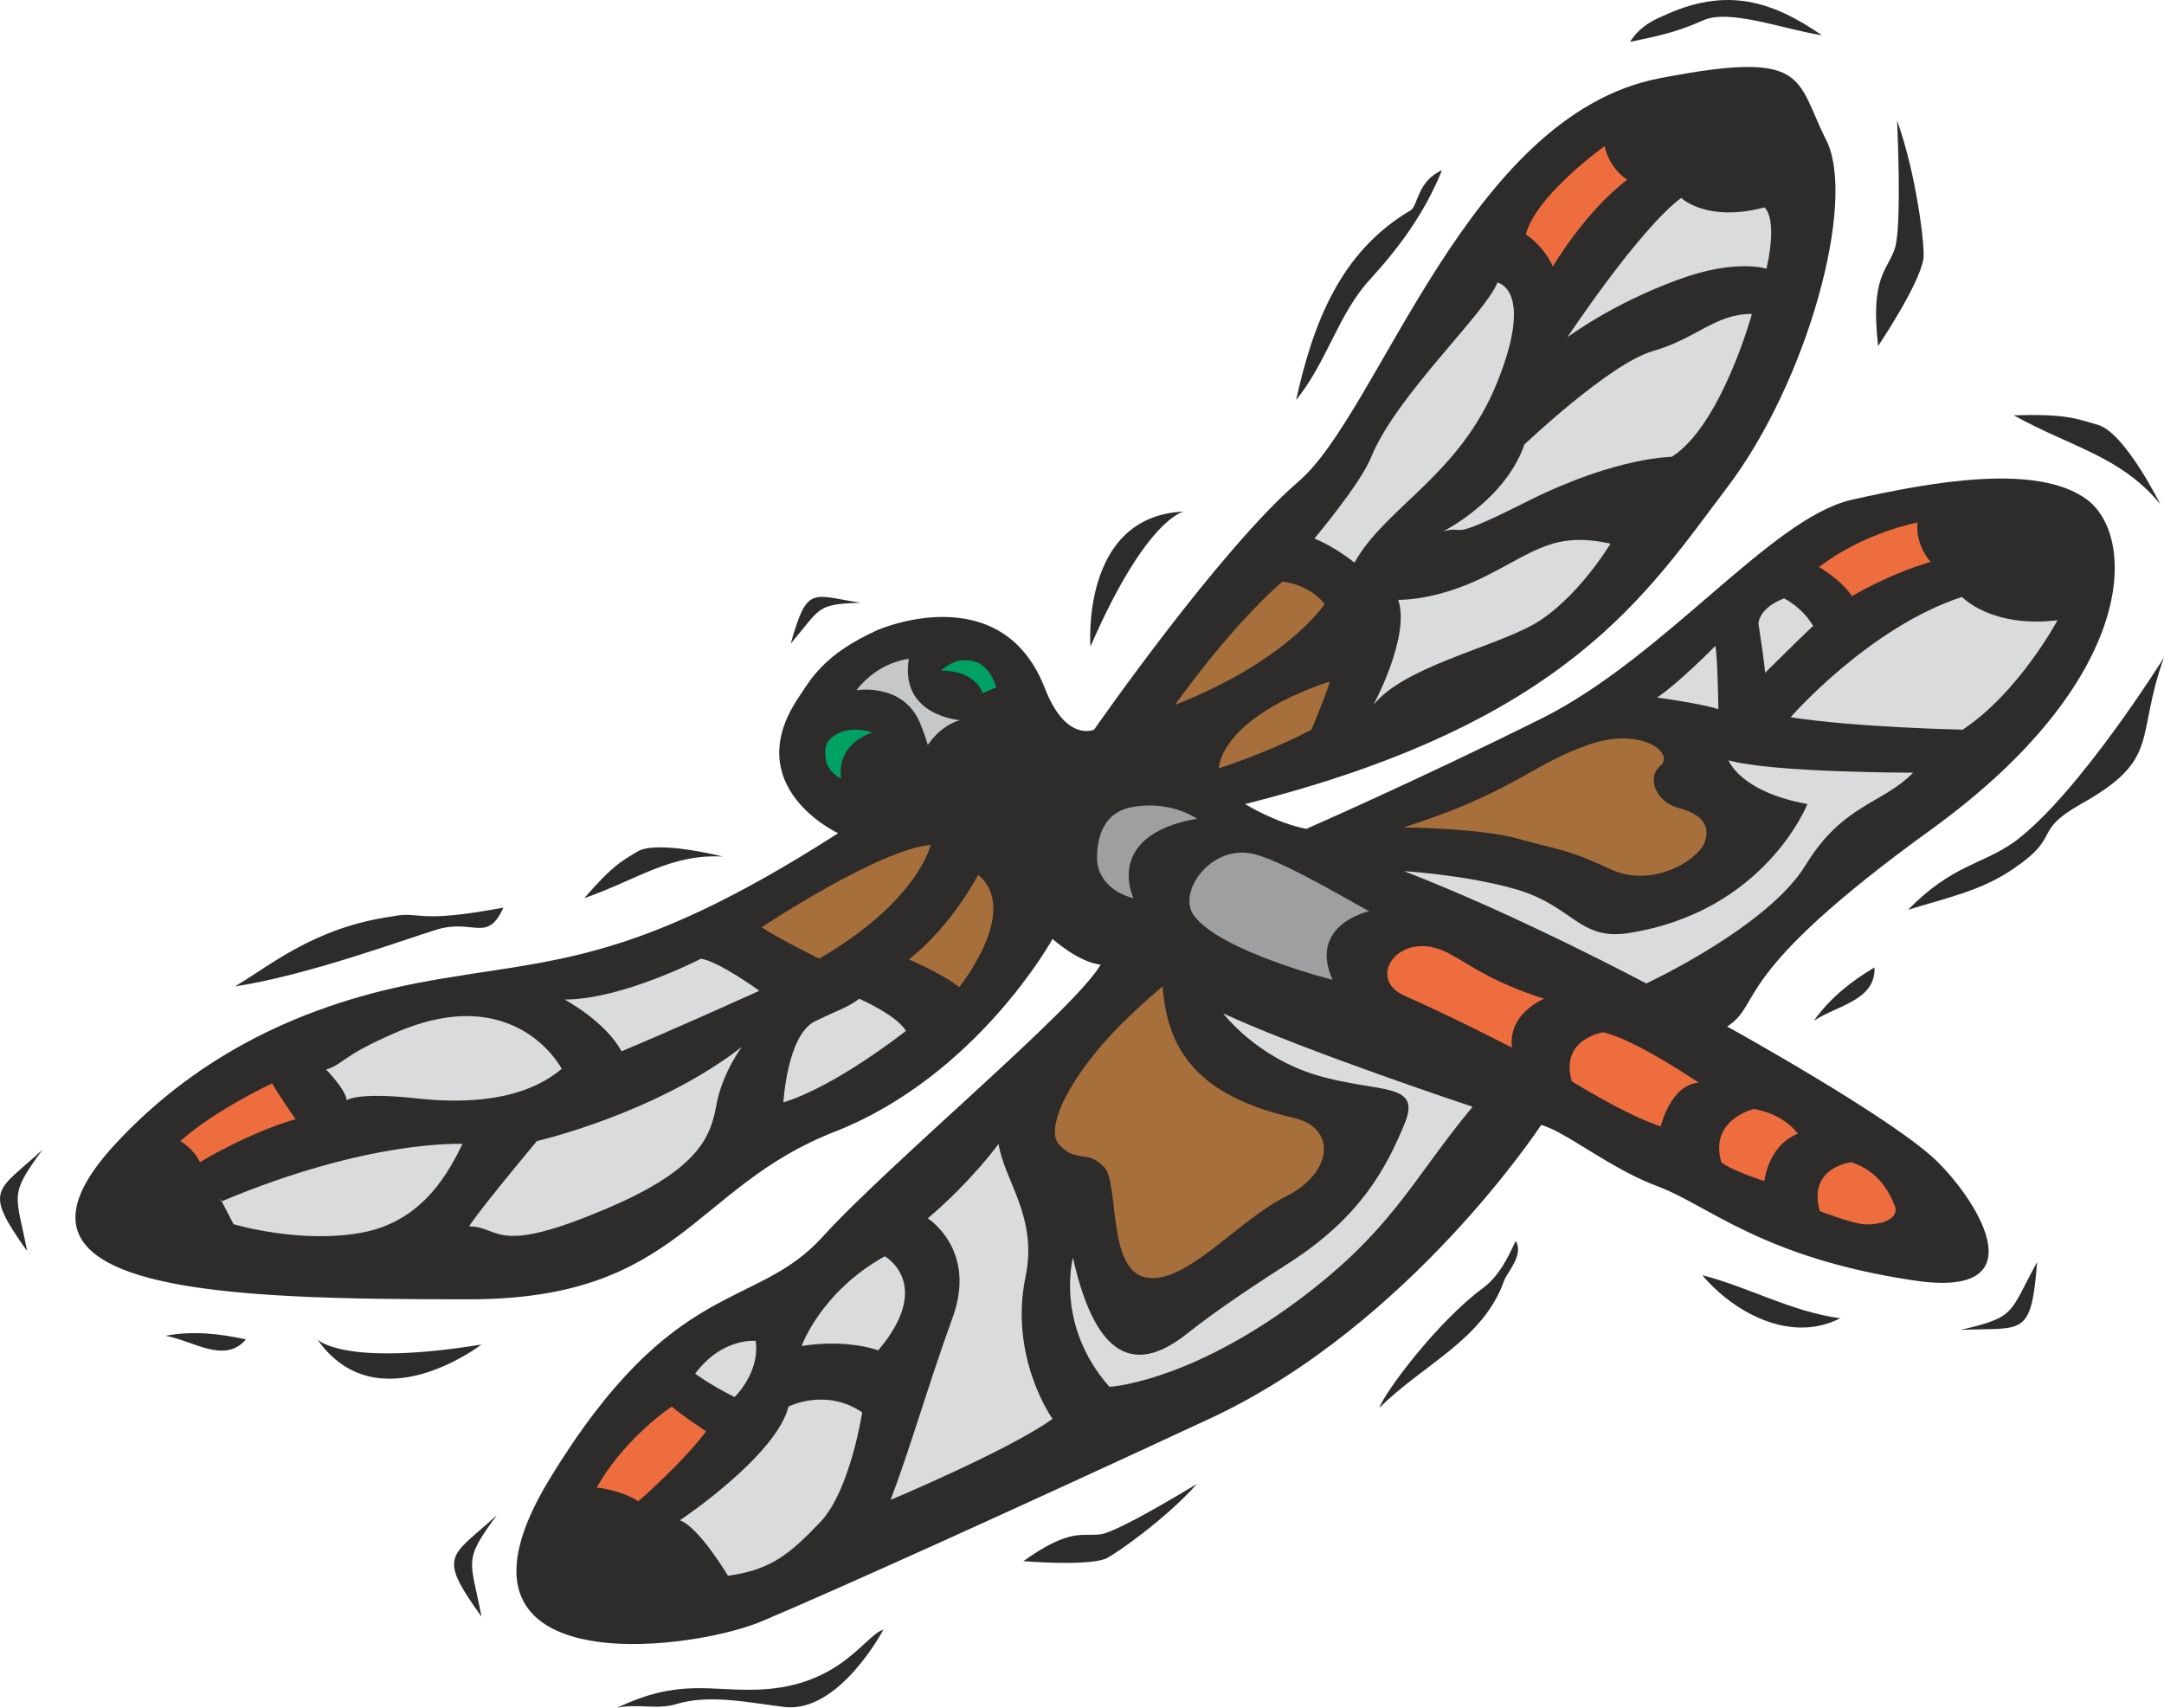
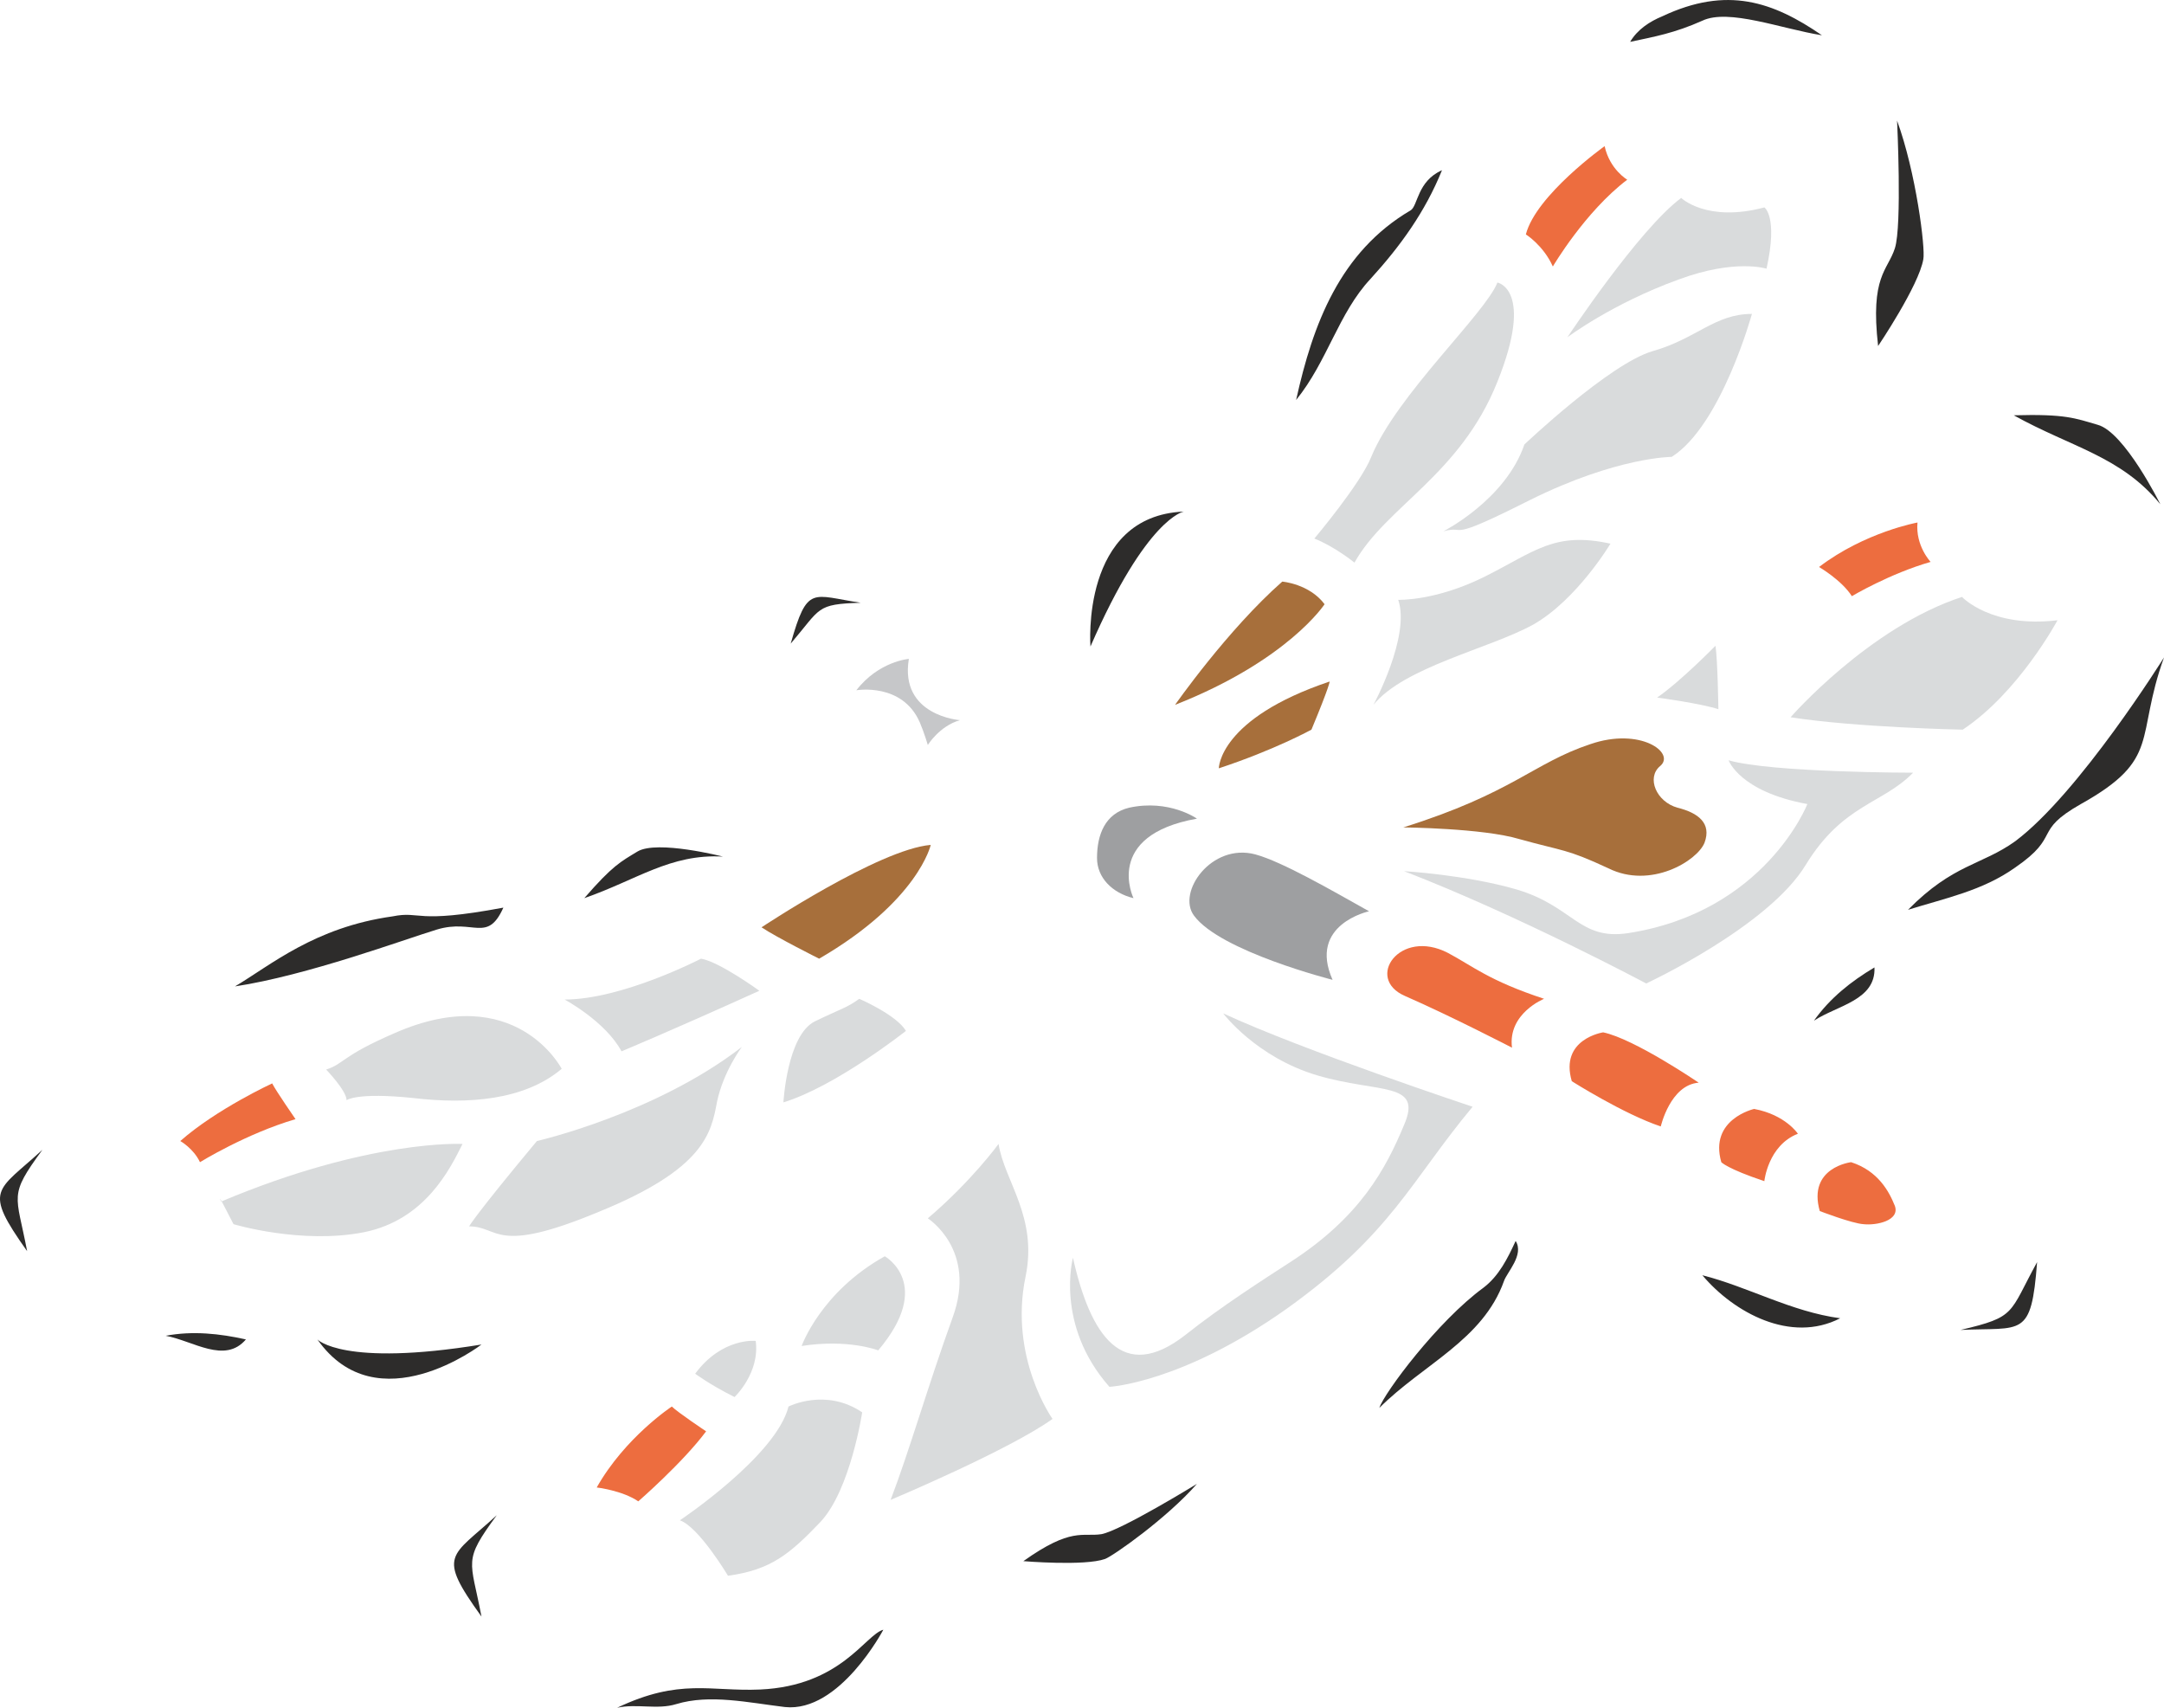
<svg xmlns="http://www.w3.org/2000/svg" width="284.85" height="224.771" viewBox="0 0 213.638 168.578">
-   <path d="M300.014 409.137s12.312-17.712 20.16-24.48c7.992-6.768 16.632-36.144 35.64-39.816 14.832-2.88 13.392 0 16.488 6.12 3.024 6.048-1.872 23.832-9.792 34.272-7.92 10.44-15.768 23.256-47.592 31.248 0 0 3.024 1.872 6.048 2.448 0 0 10.872-4.752 23.184-10.872 12.24-6.12 22.608-19.728 30.6-21.6 7.992-1.8 18.432-3.672 23.328 0 4.896 3.744 4.896 17.784-15.336 32.472-20.232 14.616-16.632 17.208-20.232 19.512 0 0 16.56 9.144 20.808 13.392 4.32 4.32 9.72 13.536-2.448 11.664-14.832-2.232-20.16-7.344-25.056-9.216-4.896-1.8-9.216-5.472-11.664-6.12 0 0-12.888 19.656-32.472 28.872-19.512 9.072-37.224 17.064-44.568 20.16-7.344 3.024-33.12 6.12-20.88-14.04 12.312-20.232 20.304-16.56 27-23.976 6.696-7.344 25.056-22.608 27.432-26.856 0 0-1.8 0-4.752-2.52 0 0-7.416 13.464-21.456 19.008-14.112 5.472-15.264 16.56-36.144 16.56-23.904 0-48.672-.504-34.92-15.336 7.344-7.92 17.136-13.464 29.952-15.912 12.888-2.448 20.52-1.368 41.4-14.76 0 0-9.792-4.536-3.96-13.32 1.224-1.8 2.448-4.32 7.92-6.768 0 0 12.096-5.256 16.416 5.688 2.088 5.472 4.896 4.176 4.896 4.176z" style="fill:#2d2c2b" transform="translate(-192 -337.11)" />
  <path d="M310.166 483.585s-7.488 4.608-9.432 4.968c-1.872.288-2.952-.72-7.704 2.664 0 0 6.048.504 8.064-.216.792-.288 6.12-4.032 9.072-7.416zm31.464-23.976c-.792 1.728-1.656 3.456-3.168 4.608-4.536 3.312-9.792 10.368-10.296 11.88 4.32-4.32 10.224-6.696 12.312-12.528.288-.864 2.016-2.592 1.152-3.96zm-91.944-33.84c5.184-1.8 8.496-4.392 13.68-4.104 0 0-6.48-1.656-8.424-.504-1.656 1.008-2.448 1.368-5.256 4.608zm129.6-76.752s.504 10.368-.216 12.6c-.72 2.232-2.448 2.736-1.656 9.648 0 0 4.032-5.976 4.464-8.568.216-1.08-.72-8.568-2.592-13.68zm11.664 71.136c-3.312 2.376-6.12 2.232-10.584 6.768 3.672-1.152 7.344-1.872 10.584-4.176 4.608-3.168 1.656-3.528 6.48-6.264 7.992-4.464 5.328-6.48 8.208-14.472 0 0-8.352 13.392-14.688 18.144zm-.144-42.048c5.688 3.168 10.584 4.032 14.472 8.784 0 0-3.528-7.128-6.192-7.848-2.232-.648-3.168-1.08-8.28-.936zM241.046 486.68c-3.384 4.609-2.592 4.32-1.512 10.009-4.464-6.192-3.024-5.832 1.512-10.008zm-44.856-36.071c-3.384 4.608-2.592 4.32-1.512 10.008-4.392-6.192-3.024-5.832 1.512-10.008zm189.36 17.784c5.544-1.296 4.752-1.584 7.56-6.696-.576 7.56-1.44 6.408-7.56 6.696zm-76.68-80.784s-3.672.576-9.216 13.32c0 0-1.008-12.888 9.216-13.32zm-85.536 81.72s2.52 2.736 16.2.504c0 0-10.296 7.92-16.2-.504zm150.336-2.089c-4.824-.647-9.072-3.095-13.608-4.247 3.096 3.672 8.712 6.768 13.608 4.248zm-165.312 1.729c2.664-.504 5.328-.216 7.92.36-2.088 2.448-5.184.144-7.92-.36zm162.72-31.104c1.584-2.232 3.672-3.888 5.976-5.256.144 3.24-3.672 3.744-5.976 5.256zm-129.384-11.16c-8.856 1.656-8.064.288-10.944.864-7.704 1.08-12.024 4.824-15.552 6.912 7.128-1.08 16.632-4.608 19.944-5.616 3.6-1.08 4.968 1.368 6.552-2.16zm27.792 78.912c-3.6-.432-7.416-1.296-10.728-.288-1.872.576-3.888-.072-5.832.36 6.192-2.952 9.216-1.584 14.112-1.8 7.992-.36 10.368-5.4 12.168-5.904 0 0-4.32 8.208-9.72 7.632zM371.87 340.593c-4.032-.648-9.216-2.664-11.808-1.44-2.736 1.224-4.752 1.584-7.128 2.088.72-1.224 1.944-2.016 3.168-2.52 6.408-3.024 10.944-1.44 15.768 1.872zm-37.512 13.32c-1.656 4.104-4.104 7.488-7.056 10.728-3.168 3.384-4.248 8.136-7.344 11.952 1.656-7.488 4.32-14.616 11.304-18.72.72-.432.648-2.88 3.096-3.96z" style="fill:#2d2c2b" transform="translate(-192 -337.11)" />
  <path d="M347.174 443.84s5.112 3.24 8.784 4.465c0 0 .936-4.104 3.744-4.32 0 0-6.336-4.32-9.432-4.968 0 0-4.32.648-3.096 4.824zm14.76 7.993s.576.648 4.248 1.872c0 0 .36-3.528 3.312-4.68 0 0-1.224-1.872-4.32-2.448 0 0-4.464 1.008-3.24 5.256zm9.72 4.824s3.168 1.224 4.32 1.296c1.296.144 3.6-.36 3.096-1.8-.576-1.44-1.656-3.456-4.32-4.32 0 0-4.32.504-3.096 4.824zm-40.968-21.24c-3.96-1.728-.504-6.696 4.248-4.248 2.448 1.296 4.032 2.736 9.504 4.536 0 0-3.6 1.44-3.168 4.824 0 0-5.976-3.096-10.584-5.112z" style="fill:#ed6d3f" transform="translate(-192 -337.11)" />
  <path d="M276.542 405.249s4.536-.792 6.264 3.168c.432 1.008.792 2.232.792 2.232s1.152-1.872 3.168-2.448c0 0-5.976-.432-5.04-6.048 0 0-2.952.216-5.184 3.096z" style="fill:#c6c7c9" transform="translate(-192 -337.11)" />
-   <path d="M273.518 412.017c-.072-.792-.144-1.44.504-2.016 1.656-1.512 4.104-.576 4.104-.576s-3.528.936-3.096 4.536c0 0-1.368-.648-1.512-1.944zm13.464-9.72c1.008-.072 2.52.072 3.384 2.664l-1.368.576s-.576-2.232-4.104-2.232c0 0 1.008-.936 2.088-1.008z" style="fill:#00a263" transform="translate(-192 -337.11)" />
  <path d="M276.974 396.609c-4.464.144-3.888.504-6.912 4.032 1.656-5.832 2.088-4.752 6.912-4.032z" style="fill:#2d2c2b" transform="translate(-192 -337.11)" />
  <path d="M327.158 427.065s-6.048 1.296-3.6 6.768c0 0-11.088-2.808-13.68-6.336-1.728-2.304 1.728-7.2 6.048-6.048 2.664.72 7.632 3.6 11.232 5.616zm-23.256-1.296s-3.024-6.192 6.264-7.848c0 0-2.736-1.944-6.696-1.08-2.376.576-3.168 2.664-3.168 4.968 0 1.944 1.512 3.456 3.6 3.96z" style="fill:#9e9fa1" transform="translate(-192 -337.11)" />
  <path d="M260.63 472.713s1.44 1.08 3.888 2.304c0 0 2.52-2.376 2.088-5.544 0 0-3.312-.36-5.976 3.24zm16.488 3.816c-3.6-2.448-7.272-.576-7.272-.576-1.224 4.896-10.728 11.232-10.728 11.232 1.872.648 4.752 5.472 4.752 5.472 4.248-.576 6.12-2.16 9.144-5.328 2.952-3.168 4.104-10.8 4.104-10.8zm1.584-6.12c5.544-6.552.648-9.288.648-9.288-6.336 3.528-8.208 8.856-8.208 8.856 4.608-.72 7.56.432 7.56.432zm4.896-13.032s4.896 3.096 2.448 9.792c-2.448 6.768-4.248 13.104-6.12 18 0 0 11.664-4.896 15.984-7.992 0 0-4.32-6.048-2.664-14.04 1.224-5.904-2.088-9.432-2.664-13.104 0 0-2.664 3.672-6.984 7.344zm14.328 3.888s-1.8 6.624 3.6 12.744c0 0 7.128-.36 17.496-7.704 10.368-7.416 12.24-12.6 18.36-19.944 0 0-16.704-5.544-24.624-9.216 0 0 3.24 4.32 9.288 6.12 6.12 1.8 10.44.576 8.568 4.896-1.8 4.32-4.32 9.072-11.232 13.536-2.664 1.728-6.84 4.392-10.368 7.2-6.192 4.824-9.36.072-11.088-7.632zm-84.096-5.545s-.648-1.44 1.224 2.233c0 0 6.696 2.016 12.888.792 6.048-1.224 8.496-6.264 9.72-8.712 0 0-9.144-.504-23.832 5.688zm37.296 1.009c10.44-4.248 11.088-7.776 11.664-10.872.648-3.024 2.448-5.4 2.448-5.4-8.568 6.624-20.232 9.288-20.232 9.288-6.12 7.344-6.696 8.424-6.696 8.424 3.024 0 2.448 2.88 12.816-1.44z" style="fill:#d9dbdc" transform="translate(-192 -337.11)" />
-   <path d="M288.566 423.465s-2.592 5.04-6.84 8.352c0 0 3.24 1.368 4.968 2.736 0 0 6.12-7.56 1.872-11.088z" style="fill:#a76f3b" transform="translate(-192 -337.11)" />
  <path d="M269.342 445.929c5.184-1.584 12.096-7.056 12.096-7.056-.936-1.584-4.608-3.168-4.608-3.168-1.296.936-1.728.936-4.392 2.232-2.736 1.368-3.096 7.992-3.096 7.992zm-45.144-3.24s2.016 2.088 2.016 3.024c0 0 1.008-.792 6.552-.216 5.472.648 11.016.216 14.688-2.88 0 0-4.536-8.784-16.488-3.528-5.328 2.304-4.968 3.024-6.768 3.6zm23.544-6.912s4.032 2.16 5.616 5.112c0 0 4.536-1.872 13.608-5.976 0 0-3.96-2.88-5.76-3.168 0 0-7.776 4.032-13.464 4.032z" style="fill:#d9dbdc" transform="translate(-192 -337.11)" />
  <path d="M283.886 420.513c-5.112.432-16.704 8.136-16.704 8.136 1.512 1.008 5.688 3.096 5.688 3.096 9.792-5.688 11.016-11.232 11.016-11.232z" style="fill:#a76f3b" transform="translate(-192 -337.11)" />
  <path d="M321.758 390.273c2.016.792 3.96 2.376 3.96 2.376 3.096-5.544 10.44-8.64 14.112-17.856 3.672-9.144 0-9.792 0-9.792-1.224 3.096-9.936 11.088-12.456 17.208-1.008 2.592-5.616 8.064-5.616 8.064z" style="fill:#d9dbdc" transform="translate(-192 -337.11)" />
  <path d="M322.766 396.753c-1.512-2.016-4.176-2.232-4.176-2.232-5.4 4.752-10.584 12.168-10.584 12.168 11.16-4.392 14.76-9.936 14.76-9.936z" style="fill:#a76f3b" transform="translate(-192 -337.11)" />
  <path d="M334.502 389.553c2.448-.648 0 1.224 8.568-3.096 8.568-4.248 13.968-4.248 13.968-4.248 4.896-3.096 7.92-14.112 7.92-14.112-3.672 0-5.472 2.448-9.792 3.672-4.248 1.224-12.672 9.216-12.672 9.216-1.872 5.472-7.992 8.568-7.992 8.568zm-6.912 17.136c3.024-3.744 11.448-5.544 15.768-7.92 4.32-2.448 7.632-7.992 7.632-7.992-5.544-1.224-7.488.792-12.384 3.24-4.896 2.448-8.568 2.304-8.568 2.304 1.224 3.6-2.448 10.368-2.448 10.368z" style="fill:#d9dbdc" transform="translate(-192 -337.11)" />
  <path d="M312.326 412.953c5.472-1.8 9.144-3.816 9.144-3.816 1.8-4.32 1.8-4.752 1.8-4.752-10.944 3.672-10.944 8.568-10.944 8.568z" style="fill:#a76f3b" transform="translate(-192 -337.11)" />
-   <path d="M371.006 398.913c-1.08-1.872-2.88-2.736-2.88-2.736-2.592 1.008-2.52 2.52-2.52 2.52.648 4.176.648 4.824.648 4.824 5.544-5.472 4.752-4.608 4.752-4.608zm14.688-2.88c-9.216 3.024-16.92 11.88-16.92 11.88 6.408 1.008 16.992 1.224 16.992 1.224 5.544-3.672 9.36-10.8 9.36-10.8-6.552.792-9.432-2.304-9.432-2.304zm-32.976 33.192c-4.824.72-5.4-2.664-11.016-4.32-4.968-1.44-11.088-1.8-11.088-1.8 11.376 4.392 23.904 11.088 23.904 11.088s12.096-5.616 15.768-11.736c3.672-5.976 7.56-5.976 10.584-9.072 0 0-13.968 0-18.216-1.224 0 0 1.08 3.096 7.776 4.32 0 0-4.176 10.656-17.712 12.744zm5.256-72.576c-4.176 3.096-11.232 13.752-11.232 13.752s4.392-3.312 10.944-5.688c5.616-2.088 8.712-1.08 8.712-1.08 1.152-5.184-.216-6.048-.216-6.048-5.688 1.512-8.208-.936-8.208-.936z" style="fill:#d9dbdc" transform="translate(-192 -337.11)" />
-   <path d="M302.678 438.225c-4.968 4.968-7.704 10.368-6.048 11.952 1.8 1.8 2.592.36 4.32 2.088 1.584 1.368.288 10.224 4.176 10.944 3.888.792 9.144-5.688 13.824-7.992 4.608-2.304 5.112-6.768.72-7.776-9.504-2.16-12.456-6.768-12.888-12.96 0 0-1.944 1.584-4.104 3.744z" style="fill:#a76f3b" transform="translate(-192 -337.11)" />
+   <path d="M371.006 398.913zm14.688-2.88c-9.216 3.024-16.92 11.88-16.92 11.88 6.408 1.008 16.992 1.224 16.992 1.224 5.544-3.672 9.36-10.8 9.36-10.8-6.552.792-9.432-2.304-9.432-2.304zm-32.976 33.192c-4.824.72-5.4-2.664-11.016-4.32-4.968-1.44-11.088-1.8-11.088-1.8 11.376 4.392 23.904 11.088 23.904 11.088s12.096-5.616 15.768-11.736c3.672-5.976 7.56-5.976 10.584-9.072 0 0-13.968 0-18.216-1.224 0 0 1.08 3.096 7.776 4.32 0 0-4.176 10.656-17.712 12.744zm5.256-72.576c-4.176 3.096-11.232 13.752-11.232 13.752s4.392-3.312 10.944-5.688c5.616-2.088 8.712-1.08 8.712-1.08 1.152-5.184-.216-6.048-.216-6.048-5.688 1.512-8.208-.936-8.208-.936z" style="fill:#d9dbdc" transform="translate(-192 -337.11)" />
  <path d="M250.91 483.945s2.52.288 4.104 1.368c0 0 4.392-3.816 6.696-6.912 0 0-2.808-1.872-3.384-2.448 0 0-4.608 3.024-7.416 7.992zm-41.112-34.2s1.296.72 1.944 2.088c0 0 4.536-2.808 9.432-4.248 0 0-1.944-2.808-2.304-3.528 0 0-5.472 2.52-9.072 5.688zm161.784-56.665s2.232 1.297 3.24 2.88c0 0 3.744-2.231 7.776-3.383 0 0-1.512-1.584-1.296-3.888 0 0-5.184.936-9.72 4.392zm-28.944-32.831s1.728 1.08 2.664 3.168c0 0 3.168-5.4 7.344-8.568 0 0-1.728-1.008-2.232-3.312 0 0-6.768 4.824-7.776 8.712z" style="fill:#ed6d3f" transform="translate(-192 -337.11)" />
  <path d="M341.99 419.937c4.392 1.224 4.608.936 8.784 2.88 4.176 2.088 8.784-.72 9.504-2.52.72-1.944-.648-2.952-2.664-3.456-2.088-.576-3.096-2.952-1.728-4.104 1.584-1.296-1.944-3.888-6.912-2.16-5.616 1.872-7.632 4.824-18.432 8.208 0 0 7.848.072 11.448 1.152z" style="fill:#a76f3b" transform="translate(-192 -337.11)" />
  <path d="M355.598 405.969s4.32.576 6.048 1.152c0 0-.072-4.896-.288-6.264 0 0-3.456 3.528-5.76 5.112z" style="fill:#d9dbdc" transform="translate(-192 -337.11)" />
</svg>